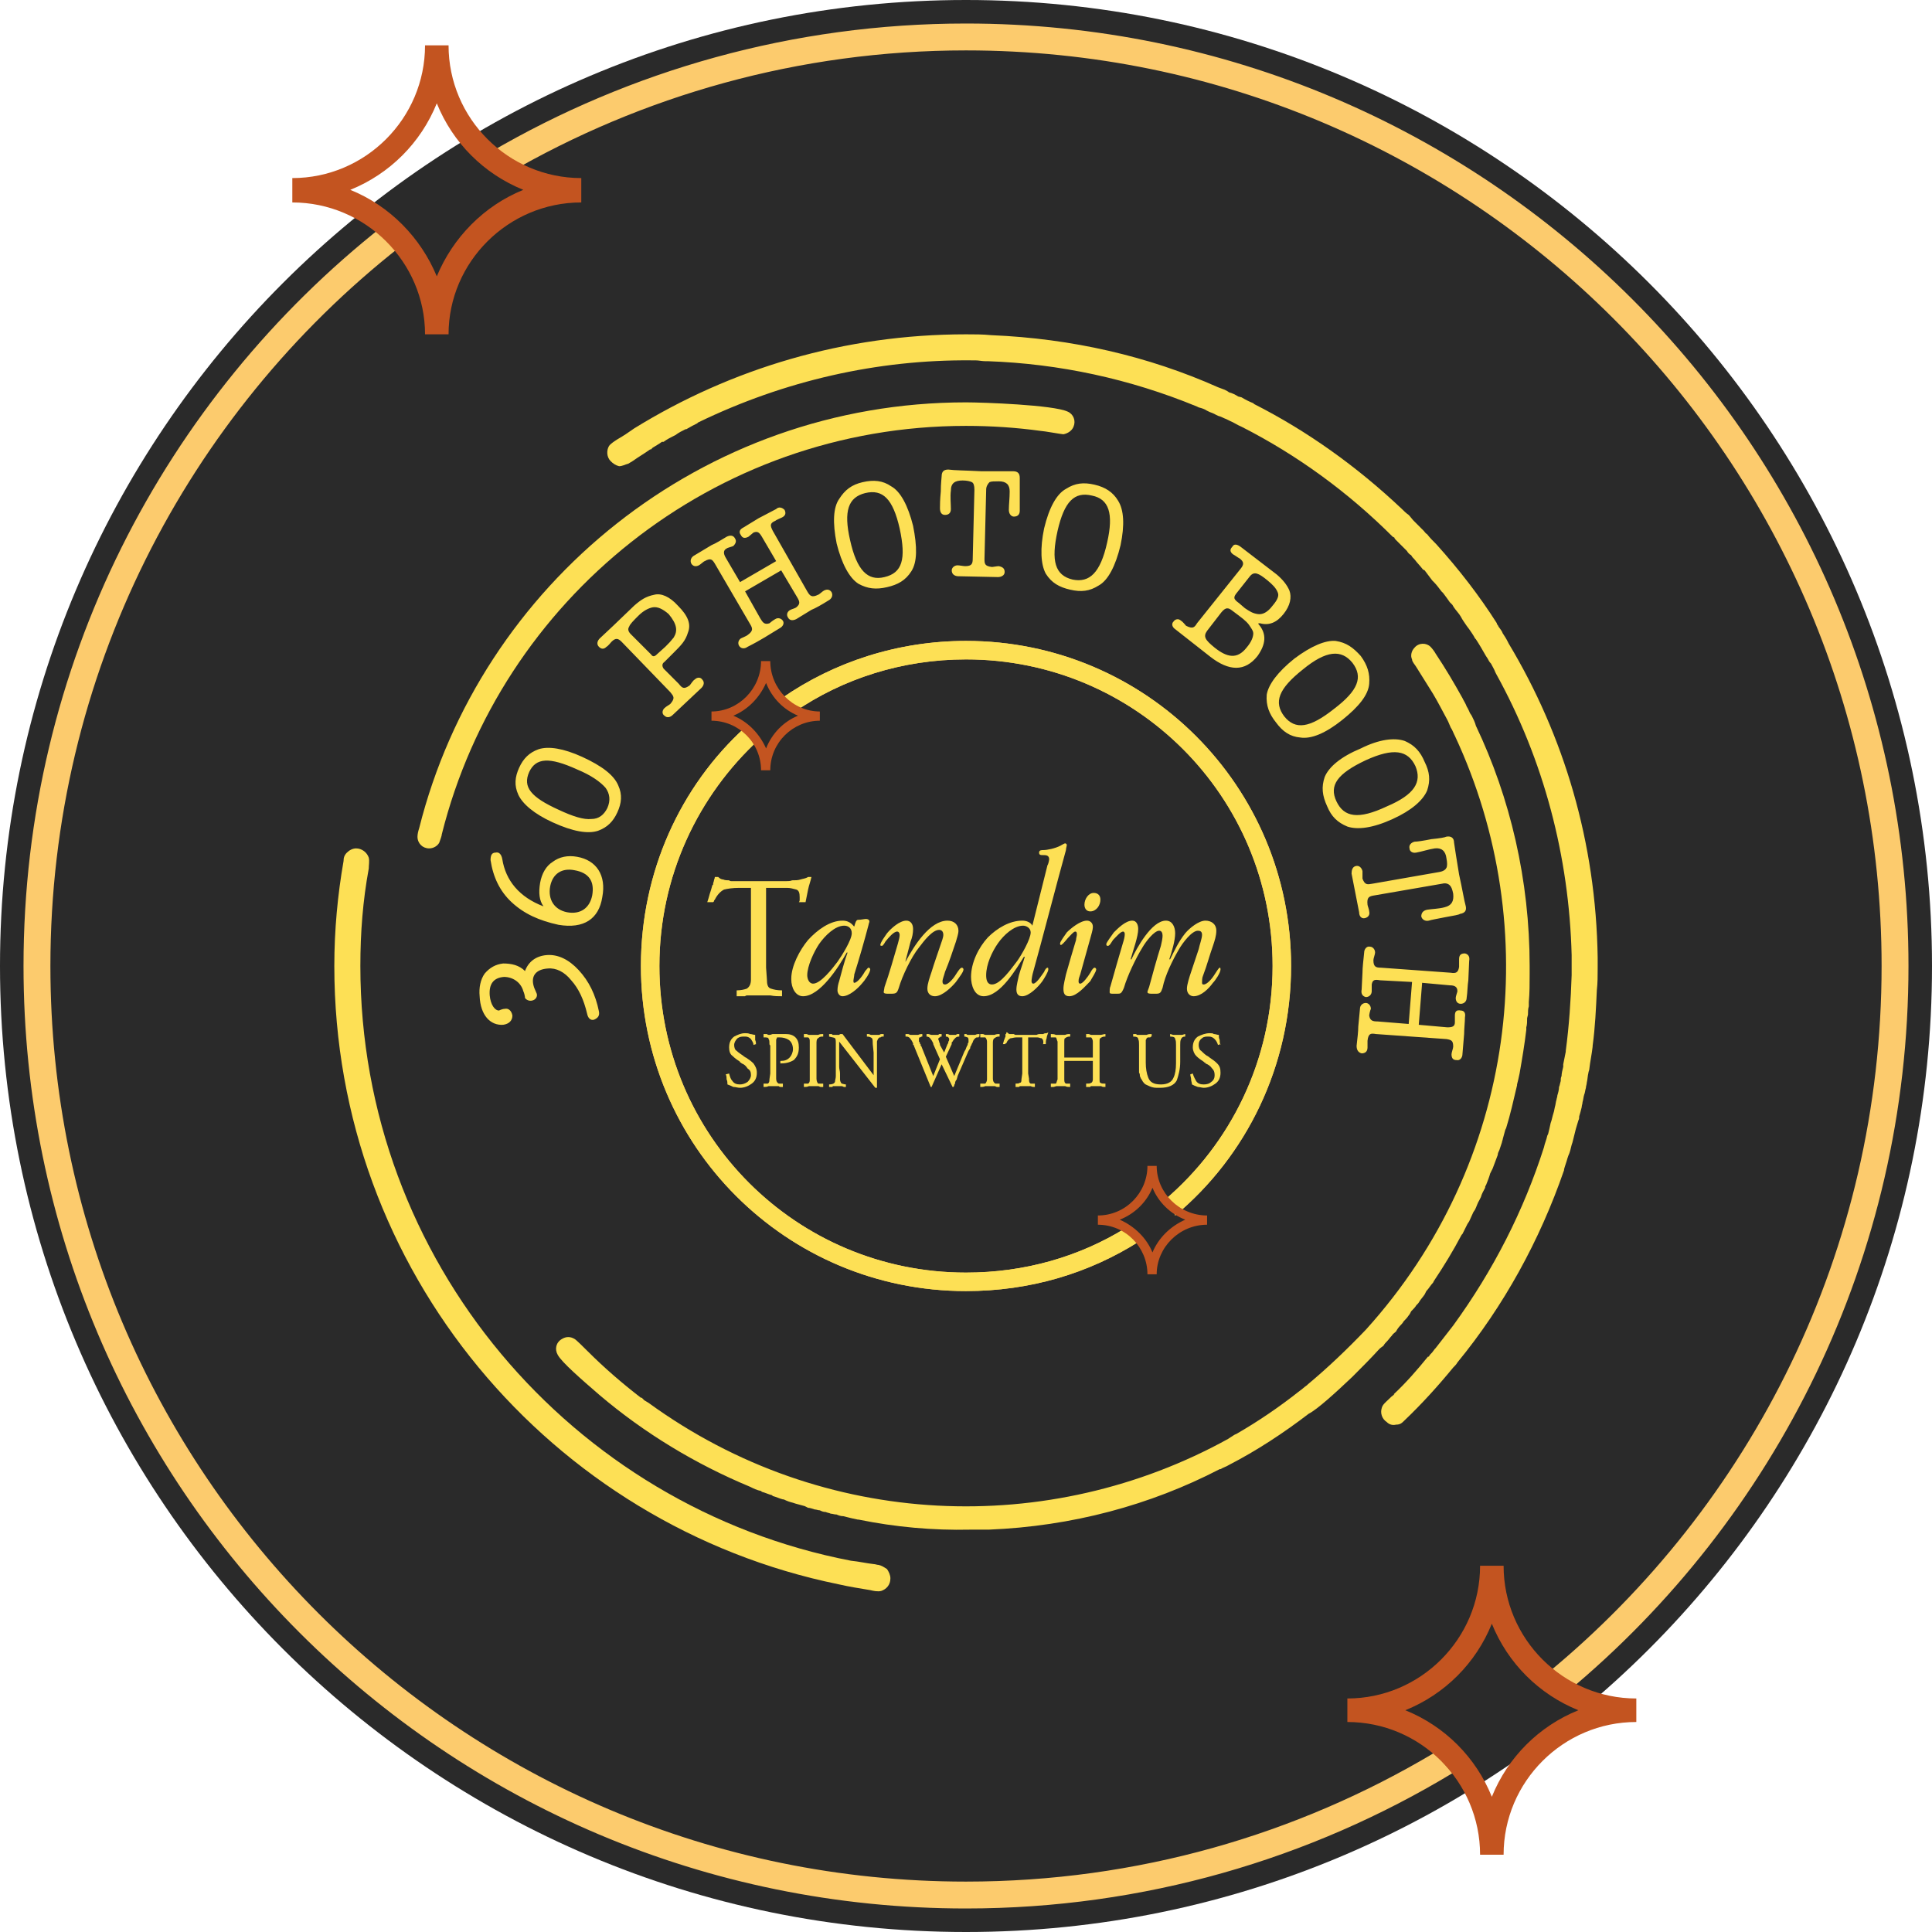
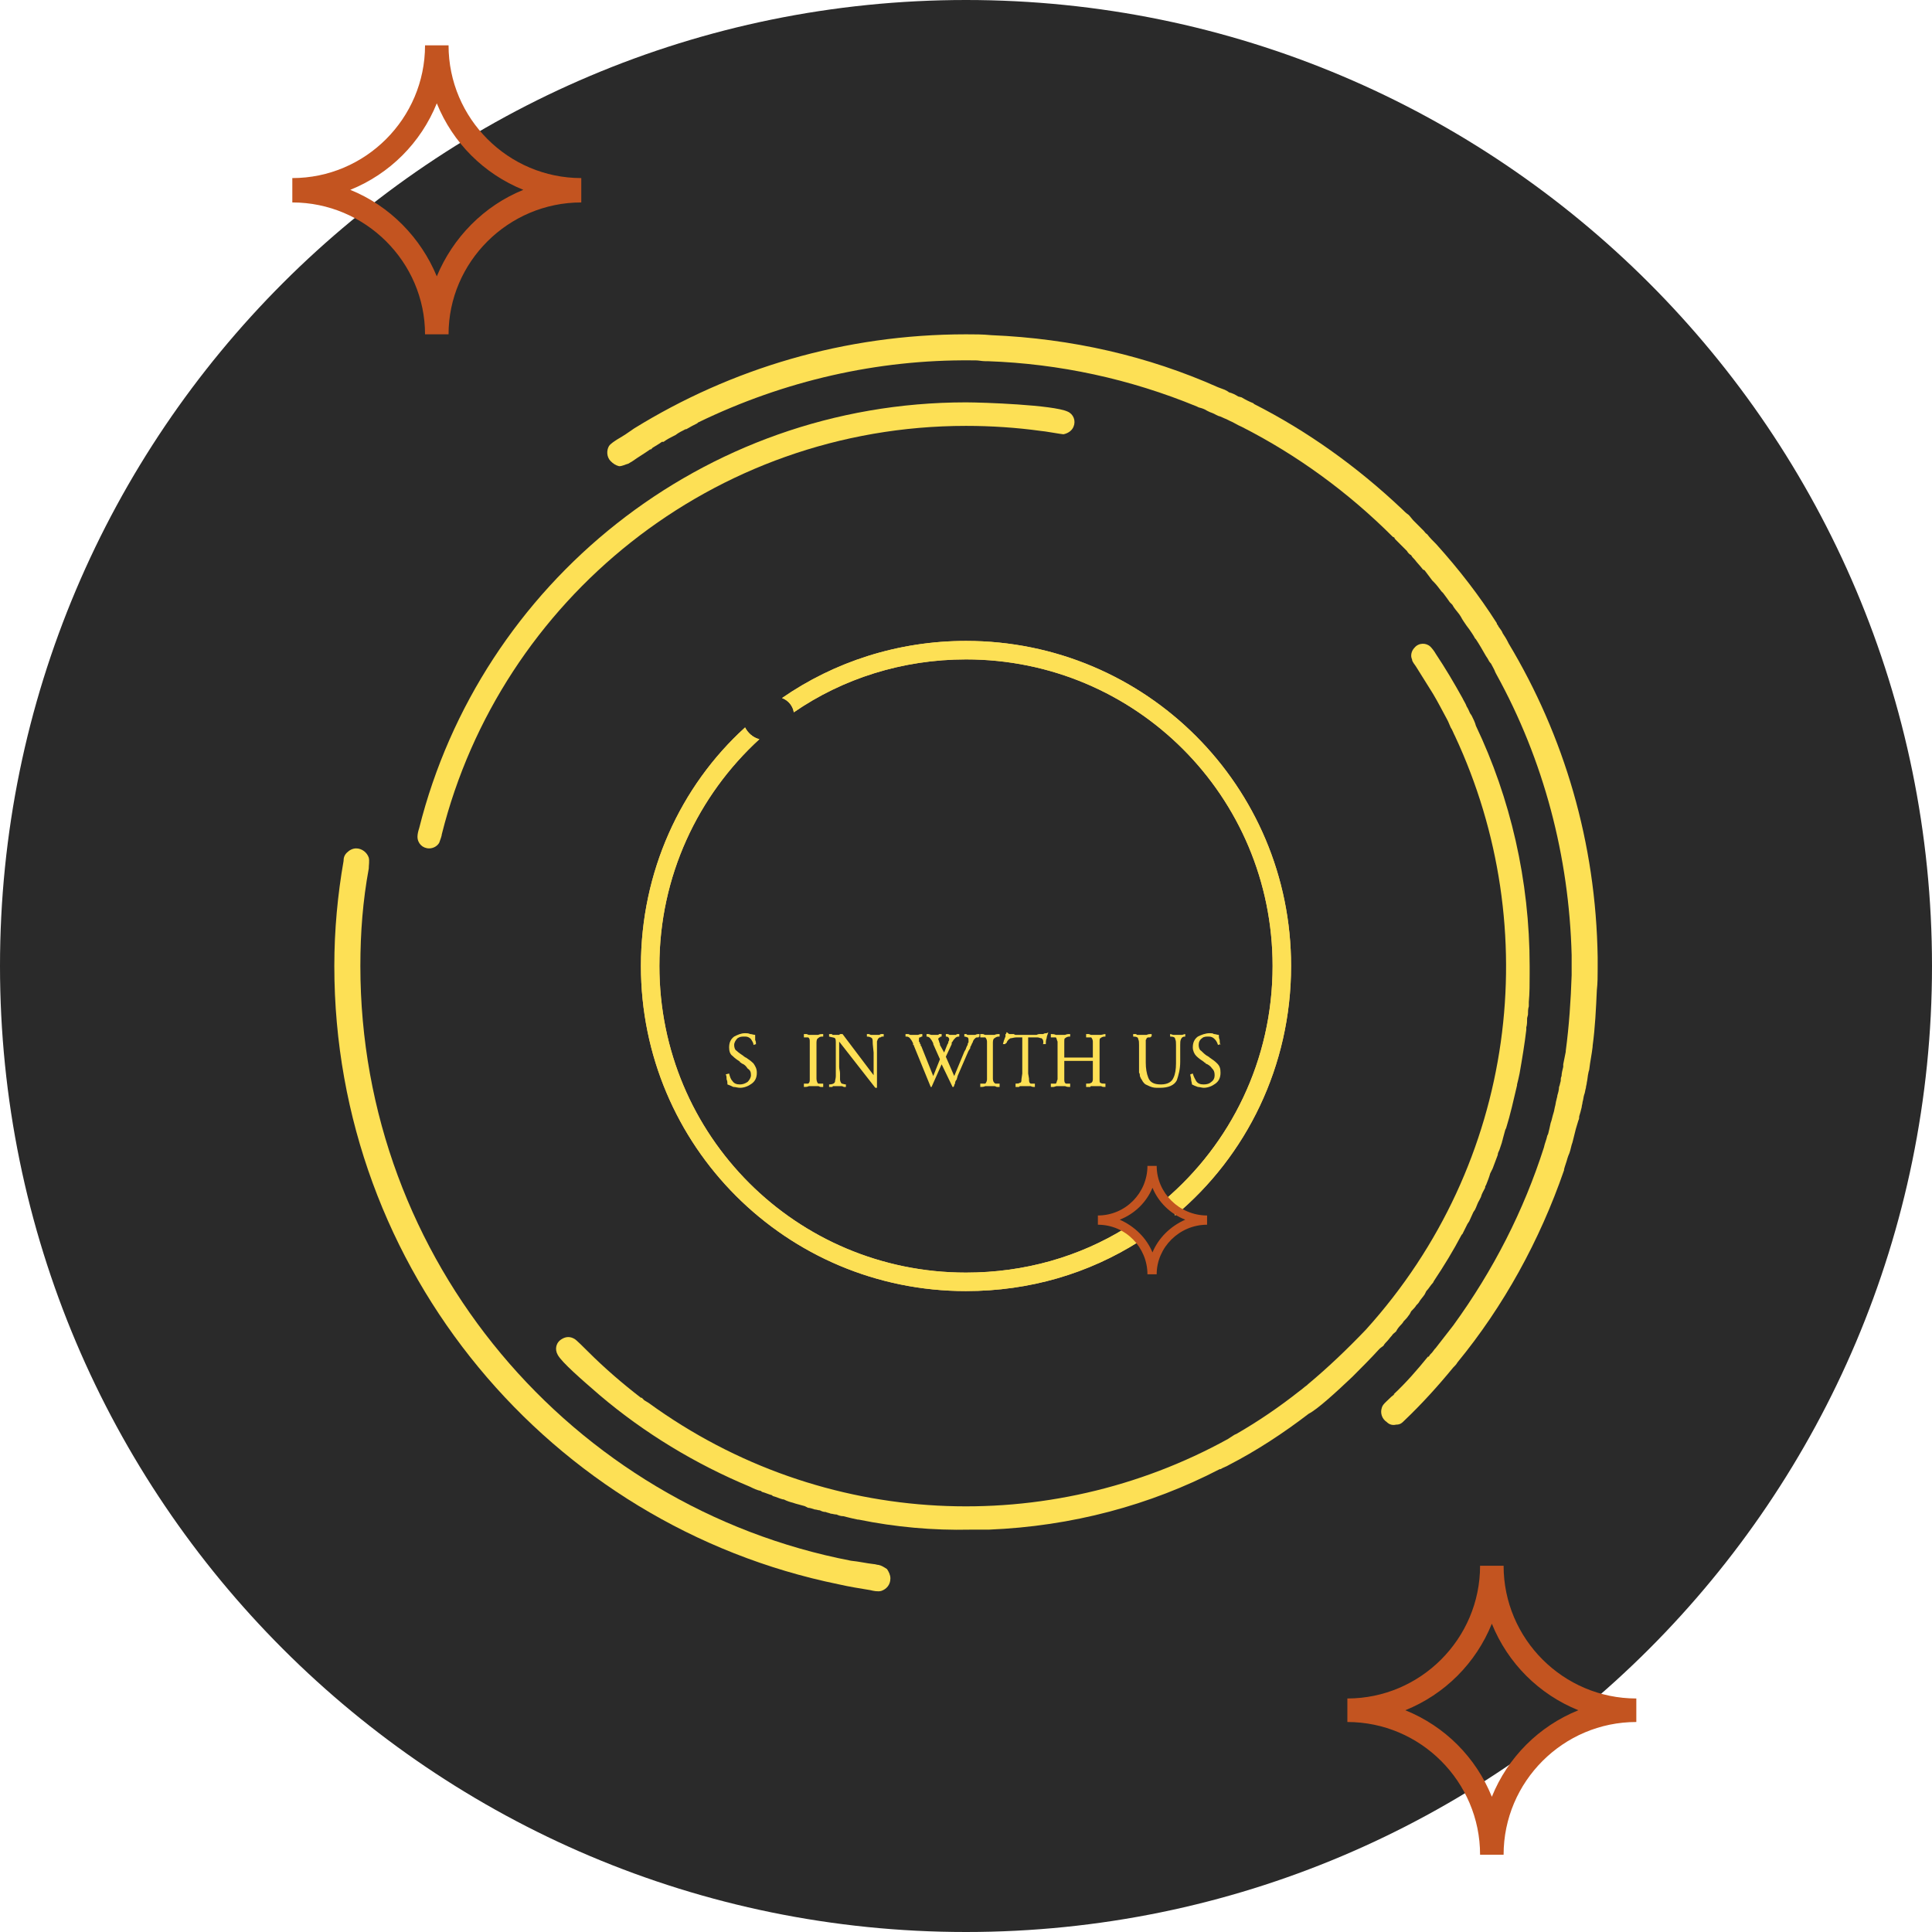
<svg xmlns="http://www.w3.org/2000/svg" xml:space="preserve" width="215px" height="215px" version="1.1" shape-rendering="geometricPrecision" text-rendering="geometricPrecision" image-rendering="optimizeQuality" fill-rule="evenodd" clip-rule="evenodd" viewBox="0 0 23000 23000">
  <defs>
    <linearGradient id="id0" gradientUnits="userSpaceOnUse" x1="280" y1="11500" x2="22720" y2="11500">
      <stop offset="0" stop-opacity="1" stop-color="#FCCB6D" />
      <stop offset="0.302" stop-opacity="1" stop-color="#FCCB6D" />
      <stop offset="1" stop-opacity="1" stop-color="#FCCB6D" />
    </linearGradient>
  </defs>
  <g id="Layer_x0020_1">
    <path fill="#1A1A1A" fill-opacity="0.929" d="M11500 0c6350,0 11500,5150 11500,11500 0,6350 -5150,11500 -11500,11500 -6350,0 -11500,-5150 -11500,-11500 0,-6350 5150,-11500 11500,-11500z" />
    <path fill="#FDE055" d="M10400 18620c20,0 40,10 60,10 40,10 70,30 100,50 20,30 40,70 40,110 0,80 -50,130 -110,150 -40,10 -90,0 -130,-10 -120,-20 -250,-40 -380,-70 -3420,-700 -6000,-3730 -6000,-7360 0,-430 40,-850 110,-1250 0,-40 10,-70 40,-100 30,-30 70,-50 110,-50 70,0 130,50 150,110 10,40 0,90 0,130 -70,380 -100,760 -100,1160 0,3510 2520,6440 5840,7080 100,10 180,30 270,40z" />
    <path fill="#FCCB6F" d="M11500 15370c-2140,0 -3870,-1730 -3870,-3870 0,-1120 470,-2140 1240,-2840 30,60 90,120 170,140 -730,670 -1190,1630 -1190,2700 0,2020 1630,3650 3650,3650 700,0 1350,-190 1900,-530 20,70 80,140 160,160 -600,380 -1300,590 -2060,590zm2360 -1080c790,-670 1290,-1670 1290,-2790 0,-2020 -1630,-3650 -3650,-3650 -760,0 -1470,230 -2050,630 -10,-70 -60,-140 -140,-170 620,-430 1380,-680 2190,-680 2140,0 3870,1730 3870,3870 0,1190 -530,2260 -1380,2970 -20,-80 -60,-150 -130,-180z" />
    <path fill="#FDE055" d="M10220 18090l-10 0c-50,-10 -90,-20 -130,-30l-40 -10c-30,0 -60,-10 -80,-20 -30,0 -50,-10 -70,-10 -20,-10 -40,-10 -60,-20 -30,0 -50,-10 -70,-20 -20,0 -40,-10 -60,-10 -30,-10 -60,-20 -80,-20l-40 -20c-40,-10 -70,-20 -110,-30l-30 -10c-40,-10 -70,-20 -110,-40l-10 0c-40,-10 -80,-30 -120,-40l-10 -10c-40,-10 -80,-30 -120,-40l-10 -10c-50,-10 -90,-30 -130,-50l0 0c-650,-270 -1260,-640 -1790,-1090 -220,-190 -450,-390 -500,-480 -40,-70 -20,-150 50,-190 50,-30 100,-30 150,0 20,10 110,100 160,150l0 0c200,200 410,380 630,550l0 0 10 0 30 30c20,10 30,20 50,30 2090,1520 4780,1600 6900,430l30 -20c20,-10 40,-30 70,-40 260,-150 510,-320 750,-510 30,-20 60,-50 90,-70l10 -10c240,-200 470,-420 690,-650l0 0c1800,-1990 2130,-4780 1060,-7070l-10 -20c-10,-20 -20,-50 -40,-80 -10,-20 -20,-50 -30,-70l-10 -20c-60,-110 -110,-210 -170,-310l0 0c-70,-110 -130,-210 -200,-320 -10,-20 -50,-60 -50,-90 -20,-40 -10,-100 30,-140 50,-60 140,-60 190,-10 20,20 50,60 60,80 120,180 220,350 320,530l10 20c10,20 30,50 40,80 20,30 30,60 40,80l20 30c20,40 40,80 50,120l0 0c410,860 640,1840 640,2860 0,10 0,30 0,40 0,20 0,40 0,60 0,110 0,220 -10,330 0,20 0,30 0,50 -10,30 -10,70 -10,100l-10 40c0,40 0,80 -10,110l0 30c-20,170 -50,350 -80,520l0 0c-10,50 -20,90 -30,130l0 10c-40,170 -80,350 -130,510l-10 20c-10,40 -20,70 -30,110 0,10 -10,30 -10,40 -10,30 -20,60 -30,90 -10,20 -20,40 -20,60 -10,30 -20,50 -30,80 -10,30 -20,50 -30,80 -10,20 -20,40 -30,60 -10,40 -30,90 -50,140 -10,10 -10,20 -10,30 -20,40 -40,70 -50,110l-20 40c-20,30 -30,70 -50,110l-20 30c-20,40 -30,70 -50,110l-20 30c-20,40 -40,80 -60,120l-10 10c-100,190 -210,370 -330,550l-10 20c-30,30 -50,70 -80,100l-20 40c-20,30 -40,50 -60,80 -10,20 -20,30 -40,50 -10,20 -40,50 -60,70 -10,20 -20,40 -30,50 -20,30 -40,50 -60,70 -10,20 -30,40 -40,50 -20,20 -40,50 -50,70 -20,20 -40,30 -50,50 -20,20 -40,50 -60,70 -10,10 -30,30 -40,50 -10,10 -30,20 -50,40 -100,110 -210,220 -320,330 -200,190 -420,390 -520,440 -300,230 -620,440 -950,610 -30,20 -70,30 -100,50l-10 0c-830,430 -1760,680 -2750,720l-10 0c-40,0 -70,0 -110,0 -20,0 -40,0 -50,0l-50 0c-440,10 -890,-30 -1330,-120zm2440 -12920c50,-10 100,-40 120,-90 30,-70 0,-150 -70,-180 -170,-80 -1010,-110 -1210,-110 -3140,0 -5780,2160 -6510,5070 -10,30 -20,70 -20,100 0,80 60,140 140,140 50,0 100,-30 120,-70 10,-30 30,-80 30,-100 700,-2790 3230,-4860 6240,-4860 300,0 600,20 890,60 30,0 250,40 270,40z" />
-     <path fill="url(#id0)" d="M11500 22720c-6200,0 -11220,-5020 -11220,-11220 0,-3580 1680,-6760 4280,-8810 30,100 100,190 200,250 -2530,1990 -4160,5090 -4160,8560 0,6020 4880,10900 10900,10900 2040,0 3940,-560 5570,-1530 70,70 150,150 220,240 -1690,1020 -3670,1610 -5790,1610zm-5660 -20910c1660,-970 3600,-1530 5660,-1530 6200,0 11220,5020 11220,11220 0,3470 -1580,6580 -4060,8640l-20 -20c0,0 -90,-80 -220,-200 2430,-2000 3980,-5030 3980,-8420 0,-6020 -4880,-10900 -10900,-10900 -1990,0 -3860,540 -5460,1470 -40,-100 -100,-200 -200,-260z" />
    <path fill="#FDE055" d="M16590 16600c150,-140 280,-290 410,-450l10 0c10,-20 20,-30 40,-50l30 -40 10 -10c70,-90 140,-180 210,-270 480,-660 840,-1370 1080,-2120l0 0c10,-50 30,-90 40,-140l10 -20c10,-40 20,-80 30,-130l10 -30c10,-40 20,-80 30,-110l10 -50c10,-30 10,-60 20,-90 0,-10 10,-30 10,-50 10,-30 20,-70 20,-100 10,-20 10,-40 20,-70 0,-20 0,-40 10,-60 0,-30 10,-70 20,-110l0 -30c10,-50 20,-100 30,-150l0 -10c40,-300 60,-600 70,-900l0 -20c0,-30 0,-60 0,-90 0,-30 0,-60 0,-90l0 -40c-30,-1170 -330,-2320 -900,-3350l-10 -20c-10,-30 -30,-60 -50,-100 -20,-20 -30,-40 -40,-60l-20 -30c-40,-70 -80,-140 -120,-200l0 0 0 0 -10 -10 0 0 0 0 0 0 0 0 0 0c-20,-40 -50,-80 -70,-110l-30 -40c-20,-30 -50,-70 -70,-110l-20 -30c-30,-40 -60,-70 -80,-110l-30 -30c-20,-30 -50,-70 -80,-110l-20 -20c-30,-40 -60,-80 -90,-110l-20 -20c-30,-40 -60,-80 -90,-120l-20 -10c-30,-40 -70,-80 -100,-120 -20,-20 -30,-30 -40,-50 -20,-10 -40,-30 -50,-50l0 0 0 0c-50,-50 -90,-90 -130,-130 -10,-10 -20,-20 -20,-30l-20 -10c-520,-520 -1130,-970 -1800,-1310l0 0c-50,-20 -90,-50 -140,-70l-40 -20c-30,-10 -60,-30 -100,-40 -20,-10 -40,-20 -60,-30 -30,-10 -50,-20 -70,-30 -30,-20 -60,-30 -100,-40l-20 -10c-800,-330 -1640,-510 -2490,-540l-30 0c-40,0 -80,-10 -120,-10 -10,0 -30,0 -50,0 -1110,-10 -2220,240 -3250,740l-10 10c-40,20 -80,40 -130,70l-10 0c-40,20 -80,40 -120,70l-20 10c-40,20 -80,40 -120,70l-20 0c-40,30 -80,50 -110,70l-20 20 -10 0 0 0 0 0c-70,50 -140,90 -210,140 -20,10 -30,20 -50,30 -40,10 -70,30 -110,30 -40,-10 -70,-30 -100,-60 -50,-50 -50,-130 -20,-180 20,-30 70,-60 100,-80 70,-40 130,-80 200,-130l0 0c1150,-710 2500,-1120 3950,-1120 100,0 200,0 300,10l0 0c960,40 1870,250 2700,620 30,10 50,20 80,30 20,10 40,20 50,30 40,10 80,30 110,50l40 10c50,30 90,50 140,70l10 10c630,320 1220,740 1760,1250l0 0c20,20 50,50 80,70 20,20 40,50 60,70 30,30 60,60 90,90l0 0 0 0 0 0 0 0 0 0 0 0 0 0 0 0 0 0c10,10 20,20 30,30 10,10 20,30 40,40l0 0 0 0 0 0c30,40 70,80 110,120 270,300 510,610 720,940l0 10 0 0 0 0 10 10 10 20c20,30 40,50 50,80 20,30 40,60 60,100l10 20c660,1100 1040,2370 1060,3740l0 40c0,20 0,40 0,60l0 30c0,90 0,170 -10,260l0 0c-10,220 -20,440 -50,660l0 10c-10,90 -30,180 -40,270 0,10 -10,30 -10,40 -10,40 -10,80 -20,120 0,20 -10,40 -10,60 -10,30 -10,60 -20,80 -10,30 -10,60 -20,90 0,20 -10,40 -10,60 -10,40 -20,80 -30,110 0,20 0,30 -10,50 -10,30 -20,70 -30,100l-10 40c-10,40 -20,80 -30,120l-10 30c-10,40 -20,90 -40,130l-10 30c-10,40 -30,90 -40,130l0 10c-290,840 -720,1620 -1270,2290 -10,20 -30,40 -40,50l-10 10c-180,220 -380,440 -580,630 -30,30 -50,50 -100,50 -40,10 -80,0 -110,-30 -60,-40 -80,-110 -60,-170 10,-40 50,-70 80,-100 20,-20 40,-40 70,-60l-10 0z" />
-     <path fill="#C35420" d="M17900 22080l-280 0c0,-870 -710,-1580 -1580,-1580l0 -280c870,0 1580,-710 1580,-1580l280 0c0,870 710,1580 1580,1580l0 280c-870,0 -1580,710 -1580,1580zm-140 -690c190,-470 560,-840 1030,-1030 -470,-190 -840,-560 -1030,-1030 -190,470 -560,840 -1030,1030 470,190 840,560 1030,1030z" />
+     <path fill="#C35420" d="M17900 22080l-280 0c0,-870 -710,-1580 -1580,-1580l0 -280c870,0 1580,-710 1580,-1580l280 0c0,870 710,1580 1580,1580l0 280c-870,0 -1580,710 -1580,1580zm-140 -690c190,-470 560,-840 1030,-1030 -470,-190 -840,-560 -1030,-1030 -190,470 -560,840 -1030,1030 470,190 840,560 1030,1030" />
    <path fill="#C35420" d="M5340 3980l-280 0c0,-860 -710,-1570 -1580,-1570l0 -290c870,0 1580,-710 1580,-1580l280 0c0,870 710,1580 1580,1580l0 290c-870,0 -1580,710 -1580,1570zm-140 -690c190,-460 560,-840 1030,-1030 -470,-190 -840,-560 -1030,-1030 -190,470 -560,840 -1030,1030 470,190 840,570 1030,1030z" />
    <path fill="#FDE055" d="M11500 15370c-2140,0 -3870,-1730 -3870,-3870 0,-1120 470,-2140 1240,-2840 30,60 90,120 170,140 -730,670 -1190,1630 -1190,2700 0,2020 1630,3650 3650,3650 700,0 1350,-190 1900,-530 20,70 80,140 160,160 -600,380 -1300,590 -2060,590zm2360 -1080c790,-670 1290,-1670 1290,-2790 0,-2020 -1630,-3650 -3650,-3650 -760,0 -1470,230 -2050,630 -10,-70 -60,-140 -140,-170 620,-430 1380,-680 2190,-680 2140,0 3870,1730 3870,3870 0,1190 -530,2260 -1380,2970 -20,-80 -60,-150 -130,-180z" />
-     <path fill="#C35420" d="M9170 9170l-110 0c0,-330 -270,-590 -590,-590l0 -110c320,0 590,-270 590,-600l110 0c0,330 270,600 590,600l0 110c-320,0 -590,260 -590,590zm-50 -260c70,-180 210,-320 380,-390 -170,-70 -310,-210 -380,-390 -80,180 -220,320 -390,390 170,70 310,210 390,390z" />
    <path fill="#C35420" d="M13770 15170l-110 0c0,-320 -260,-590 -590,-590l0 -110c330,0 590,-270 590,-590l110 0c0,320 270,590 600,590l0 110c-330,0 -600,270 -600,590zm-50 -260c70,-170 210,-310 390,-390 -180,-70 -320,-210 -390,-380 -70,170 -210,310 -390,380 180,80 320,220 390,390z" />
-     <path fill="#FDE055" fill-rule="nonzero" d="M16280 12470c0,-20 0,-70 0,-80 10,-90 40,-90 100,-80l840 60c60,10 80,20 80,90 0,20 -20,70 -20,90 0,50 20,70 60,70 40,10 70,-30 70,-70l20 -240c0,-60 10,-150 10,-200 10,-50 -10,-80 -50,-80 -50,-10 -70,10 -70,60 0,20 0,60 0,80 0,50 -30,60 -90,60l-340 -30 40 -500 330 30c60,0 90,20 90,70 0,10 -20,60 -20,80 0,40 20,70 60,70 40,0 70,-30 70,-70 10,-60 10,-150 20,-210l10 -230c10,-50 -10,-80 -50,-90 -50,0 -70,20 -70,70 0,20 0,70 0,90 -10,70 -40,80 -100,70l-830 -60c-60,0 -90,-10 -90,-90 0,-20 20,-70 20,-90 0,-40 -30,-70 -60,-70 -40,-10 -70,30 -70,70 -10,100 -20,180 -20,240l-10 200c-10,50 10,80 50,90 40,0 70,-30 70,-70 0,-20 0,-60 0,-80 10,-60 40,-60 100,-50l380 20 -40 500 -370 -30c-60,0 -90,-10 -100,-70 0,-10 10,-60 20,-80 0,-40 -30,-70 -60,-70 -40,0 -70,30 -70,70l-20 210c0,60 -10,140 -20,230 0,50 20,80 60,90 40,0 70,-20 70,-70zm-8380 -4510c-20,-30 -20,-60 10,-80l110 -110c90,-90 140,-140 170,-240 40,-100 0,-200 -120,-320 -100,-110 -200,-150 -280,-130 -100,20 -160,60 -240,130l-250 240 -160 150c-30,30 -40,70 -10,100 30,30 60,30 90,0 20,-10 50,-50 60,-60 50,-50 80,-40 120,0l580 600c40,50 60,70 0,140 -10,10 -50,30 -70,50 -30,30 -30,70 0,90 30,30 70,20 100,-10l340 -320c30,-30 40,-70 10,-100 -20,-30 -60,-30 -90,0 -20,10 -50,60 -60,70 -70,50 -90,30 -130,-20l-180 -180zm-80 -170c-30,30 -50,30 -70,0l-240 -240c-30,-30 -40,-60 -20,-90 10,-30 50,-70 110,-130 60,-60 120,-90 170,-100 60,-10 120,20 190,80 100,120 110,200 60,280 -40,50 -50,60 -100,110l-100 90zm1990 -760c-20,10 -60,50 -70,50 -80,40 -100,10 -130,-40l-410 -720c-30,-60 -40,-90 30,-120 10,-10 60,-30 80,-40 40,-20 50,-50 30,-90 -30,-30 -70,-40 -100,-10l-210 110c-50,30 -130,80 -180,110 -40,20 -60,50 -30,90 20,40 50,40 90,20 10,-10 50,-40 60,-50 50,-20 70,0 100,50l170 290 -430 250 -170 -290c-30,-50 -30,-90 10,-110 10,-10 60,-20 80,-30 30,-30 40,-60 20,-90 -20,-40 -60,-40 -100,-20 -50,30 -130,80 -180,100l-200 120c-40,20 -60,60 -40,100 20,30 50,40 90,20 20,-10 60,-50 70,-50 70,-40 90,-20 120,30l420 720c30,50 40,80 -30,130 -10,10 -60,30 -80,40 -30,20 -40,60 -20,90 20,30 60,40 100,10 80,-40 150,-80 200,-110l180 -110c40,-20 60,-60 40,-90 -20,-30 -60,-40 -90,-20 -20,10 -60,40 -70,50 -60,20 -80,-10 -110,-60l-180 -320 430 -250 190 320c30,50 40,80 -10,120 -10,10 -50,20 -70,30 -40,20 -50,60 -30,90 20,40 60,40 100,20l180 -110c50,-20 120,-60 200,-110 40,-20 60,-60 40,-100 -20,-30 -50,-40 -90,-20zm150 -560c60,240 150,410 260,480 110,60 210,70 340,40 130,-30 220,-80 290,-190 70,-110 70,-290 20,-540 -60,-240 -150,-410 -260,-470 -100,-70 -210,-80 -340,-50 -130,30 -210,90 -280,200 -70,100 -80,280 -30,530zm750 -180c80,370 30,530 -180,580 -200,50 -330,-80 -410,-440 -80,-350 -20,-510 180,-560 210,-50 330,70 410,420zm1030 -460c0,-40 20,-70 40,-90 20,-10 60,-10 110,-10 90,0 130,40 130,120 0,80 -10,160 -10,220 0,50 30,80 60,80 50,0 70,-30 70,-70 0,-30 0,-100 0,-200 0,-110 0,-170 0,-190 0,-50 -20,-80 -80,-80 -70,0 -200,0 -380,0 -190,-10 -320,-10 -390,-20 -50,0 -80,20 -80,80 0,20 -10,80 -10,180 -10,100 -10,170 -10,200 0,50 20,80 60,80 40,0 70,-20 70,-70 0,-60 -10,-150 0,-220 0,-90 50,-120 140,-120 50,0 90,10 110,20 20,10 30,40 30,90l-20 820c0,60 -10,90 -90,90 -20,0 -70,-10 -90,-10 -40,0 -70,30 -70,60 0,50 40,70 80,70l470 10c40,0 80,-20 80,-60 0,-40 -20,-60 -70,-70 -20,0 -70,10 -80,10 -90,-10 -90,-40 -90,-100l20 -820zm4460 3080c-240,100 -380,220 -430,340 -40,120 -30,220 30,350 50,120 120,190 240,240 120,40 300,20 540,-90 220,-100 360,-220 410,-340 40,-120 30,-220 -30,-340 -50,-120 -120,-200 -240,-250 -120,-40 -300,-20 -520,90zm310 690c-340,160 -510,130 -600,-60 -90,-190 10,-330 350,-490 330,-150 500,-120 590,70 80,190 -10,340 -340,480zm660 920c40,-10 70,0 90,20 20,20 30,50 40,100 10,90 -20,140 -100,160 -70,20 -150,20 -210,30 -50,10 -70,40 -70,80 10,40 50,60 90,50 30,-10 90,-20 190,-40 110,-20 170,-30 180,-40 60,-10 80,-40 70,-90 -20,-70 -40,-200 -80,-380 -30,-180 -50,-310 -60,-380 0,-50 -30,-80 -90,-70 -20,10 -80,20 -180,30 -100,20 -170,30 -200,30 -40,10 -70,40 -60,80 0,30 30,60 80,50 60,-10 150,-40 220,-50 80,-10 130,30 140,120 10,50 10,90 0,110 -10,20 -30,40 -80,50l-800 140c-60,10 -90,20 -120,-60 0,-20 0,-70 0,-90 -10,-40 -40,-70 -80,-60 -40,10 -50,50 -50,90l90 460c0,50 30,80 70,70 40,-10 60,-40 50,-80 0,-20 -20,-70 -20,-80 -10,-90 20,-100 80,-110l810 -140zm-10590 -730c240,110 420,140 540,100 110,-40 180,-110 230,-220 50,-110 60,-210 10,-320 -50,-120 -190,-230 -430,-340 -220,-100 -400,-130 -520,-90 -110,40 -180,110 -230,220 -50,110 -60,210 -10,320 50,110 190,230 410,330zm290 -630c170,70 280,150 340,220 50,70 60,150 20,240 -40,80 -100,130 -190,130 -90,10 -220,-30 -390,-110 -330,-150 -430,-270 -350,-450 80,-170 240,-180 570,-30zm5560 -2870c-50,240 -40,430 20,540 70,110 160,160 290,190 130,30 230,20 340,-50 110,-60 200,-230 260,-480 50,-240 40,-420 -30,-530 -60,-100 -150,-160 -280,-190 -130,-30 -230,-20 -340,50 -110,60 -200,220 -260,470zm750 170c-80,360 -210,480 -410,440 -210,-50 -260,-220 -180,-580 80,-350 200,-470 410,-420 200,40 260,210 180,560zm2230 1380c-200,160 -310,310 -330,430 -10,130 30,230 110,330 80,110 170,170 290,180 130,20 300,-50 500,-210 200,-160 310,-300 320,-430 10,-120 -20,-220 -100,-330 -90,-100 -170,-160 -300,-180 -120,-10 -290,60 -490,210zm470 600c-290,230 -460,250 -590,90 -130,-170 -70,-330 220,-560 280,-230 460,-240 590,-80 130,170 70,330 -220,550zm-9630 3120c-70,-70 -160,-90 -260,-90 -90,10 -160,50 -220,120 -50,70 -70,170 -60,270 10,230 130,350 280,340 70,-10 110,-50 110,-110 -10,-60 -50,-90 -90,-80 -30,0 -70,20 -70,20 -50,0 -100,-70 -110,-180 -10,-130 40,-210 170,-220 100,0 200,60 230,170 10,20 20,60 20,80 20,30 60,40 90,30 40,-10 60,-50 50,-80l-30 -70c-50,-140 20,-220 160,-230 100,-10 200,40 280,140 90,100 150,230 190,400 10,50 40,80 80,70 50,-20 70,-50 60,-100 -40,-200 -120,-360 -240,-490 -120,-130 -250,-190 -380,-180 -130,10 -220,80 -260,190zm180 -1050c-20,120 -10,210 40,280 -290,-110 -450,-310 -490,-560 -10,-60 -40,-90 -80,-80 -50,0 -60,40 -60,90 30,200 110,370 250,500 150,140 330,220 560,270 300,50 480,-70 520,-330 50,-260 -70,-440 -300,-480 -110,-20 -210,0 -290,60 -80,50 -130,140 -150,250zm620 150c-30,150 -140,230 -300,200 -150,-30 -230,-150 -200,-310 30,-150 140,-220 290,-190 170,30 240,130 210,300zm7360 -2840c220,170 410,180 560,-10 100,-140 110,-260 20,-370 -20,-20 -10,-20 10,-20 110,30 200,-10 280,-110 80,-100 100,-200 70,-280 -30,-70 -80,-130 -150,-190l-430 -330c-40,-30 -80,-40 -100,0 -30,30 -30,60 10,90 20,10 60,40 80,50 50,40 50,70 10,120l-520 650c-30,50 -50,70 -130,30 -10,-10 -40,-50 -60,-60 -30,-30 -70,-20 -90,10 -30,30 -10,70 20,90l420 330zm340 -640c-70,-50 -70,-70 -20,-130l150 -190c50,-60 100,-40 210,50 60,50 100,90 120,140 20,40 0,90 -60,160 -60,80 -120,110 -180,100 -60,-10 -90,-30 -150,-70l-70 -60zm-290 530c-110,-90 -140,-130 -90,-200l170 -220c50,-60 80,-60 130,-20l80 60c80,60 110,90 140,140 20,30 30,50 30,70 0,40 -20,100 -80,170 -110,140 -230,120 -380,0z" />
-     <path fill="#FDE055" fill-rule="nonzero" d="M9420 11660c0,100 50,200 140,200 200,0 420,-340 520,-520l10 0c-40,110 -70,230 -100,340 -10,30 -20,70 -20,110 0,30 20,70 60,70 80,0 180,-90 230,-150 30,-30 100,-130 100,-170 0,-10 -10,-20 -20,-20 -10,0 -20,20 -40,40 -20,40 -90,140 -130,140 -10,0 -10,-10 -10,-30 0,-10 10,-50 10,-70 60,-190 120,-400 170,-590 0,-10 10,-30 10,-40 0,-20 -20,-30 -40,-30 -20,0 -60,10 -90,10 -10,0 -20,0 -30,20 -10,20 -20,60 -20,60 -10,0 -40,-70 -140,-70 -150,0 -300,110 -410,230 -100,120 -200,310 -200,460l0 10zm-910 -1220l40 0c20,20 40,30 60,30 20,10 50,10 70,10 10,10 20,10 40,10 10,0 20,0 40,0 30,0 60,0 90,0 30,0 60,0 80,0 30,0 60,0 90,0 30,0 60,0 90,0 30,0 60,0 80,0 30,0 60,0 80,0 30,0 60,0 80,0 30,0 60,0 80,-10 40,0 70,0 100,-10 30,-10 60,-10 90,-30l40 0c-10,50 -30,100 -40,150 -10,50 -20,100 -30,150l-80 0c10,-10 10,-20 10,-30 0,-10 0,-20 0,-30 0,-50 -10,-80 -40,-90 -40,-10 -70,-20 -110,-20l-250 0 0 950 10 140c0,60 10,100 50,110 30,10 70,20 130,20l0 70c-50,0 -90,0 -140,-10 -40,0 -90,0 -140,0 -20,0 -40,0 -60,0 -20,0 -50,0 -70,0 -10,0 -20,0 -30,10 -10,0 -30,0 -40,0 -10,0 -20,0 -30,0 -10,0 -20,0 -30,0l0 -70c50,0 90,-10 120,-20 30,-20 50,-50 50,-110l0 -140 0 -950 -140 0c-80,0 -140,10 -180,20 -40,20 -80,60 -110,120 -10,10 -10,10 -10,20 0,0 -10,10 -10,10l-70 0c10,-30 20,-60 30,-100 10,-30 20,-60 30,-100 0,0 0,0 10,-10 0,0 0,-10 0,-10 0,-10 10,-30 10,-40 0,-10 10,-20 10,-40l0 0zm1630 670c0,80 -120,270 -170,340 -60,80 -200,260 -290,260 -50,0 -70,-60 -70,-100 0,-110 80,-280 140,-370 70,-100 190,-220 300,-220 50,0 90,30 90,90l0 0zm1270 -30c0,-70 -50,-120 -130,-120 -210,0 -400,300 -500,490l0 -10c20,-80 40,-150 60,-230 20,-50 30,-100 30,-150 0,-60 -30,-100 -80,-100 -80,0 -180,90 -230,150 -20,30 -80,110 -80,140 0,10 10,10 20,10 10,0 30,-30 40,-50 40,-50 100,-120 140,-120 20,0 30,20 30,40 0,30 -10,60 -20,100 -50,170 -100,350 -160,520 0,10 -10,50 -10,60 0,20 30,20 60,20l30 0c60,0 70,-10 90,-70 40,-140 150,-370 240,-480 60,-80 160,-210 240,-210 30,0 50,20 50,60 0,30 -20,80 -30,110 -40,120 -80,230 -110,330 -20,60 -50,140 -50,200 0,60 40,90 90,90 90,0 200,-110 250,-170 50,-70 90,-120 90,-150 0,-10 -10,-20 -20,-20 -20,0 -50,50 -70,80 -30,50 -90,120 -130,120 -20,0 -30,-10 -30,-40 0,-20 20,-70 30,-110 50,-120 90,-240 130,-360 10,-40 30,-90 30,-130l0 0zm150 550c0,100 40,230 150,230 200,0 390,-330 480,-470l10 0c-20,70 -50,150 -70,220 -10,50 -30,120 -30,170 0,50 20,80 70,80 80,0 190,-110 240,-180 20,-30 70,-110 70,-140 0,-10 0,-20 -10,-20 -10,0 -30,20 -40,50 -30,40 -90,140 -130,140 -10,0 -20,-10 -20,-30 0,-20 10,-80 20,-110 90,-320 300,-1130 390,-1450 0,-20 10,-50 10,-60 0,-10 -10,-20 -20,-20 -10,0 -40,20 -60,30 -60,30 -150,50 -200,50 -20,0 -50,0 -50,30 0,30 20,30 50,30 30,0 70,0 70,50 0,10 -10,60 -20,70 -20,80 -160,640 -180,720 -20,-40 -70,-60 -120,-60 -150,0 -300,90 -410,200 -110,120 -200,300 -200,470l0 0zm710 -530c0,80 -110,270 -160,340 -70,90 -200,280 -300,280 -60,0 -70,-60 -70,-110 0,-130 70,-280 140,-380 70,-100 190,-210 300,-210 40,0 90,30 90,80l0 0zm830 -390c0,-50 -30,-80 -80,-80 -60,0 -110,70 -110,140 0,40 20,80 70,80 70,0 120,-70 120,-140l0 0zm-90 320c0,-40 -30,-70 -70,-70 -80,0 -190,90 -240,140 -20,30 -80,110 -80,130 0,10 0,20 10,20 10,0 40,-30 80,-80 30,-30 70,-80 90,-80 20,0 20,20 20,40 0,10 -10,40 -10,60 -40,130 -80,270 -120,410 -10,50 -30,120 -30,170 0,50 10,90 70,90 90,0 190,-120 250,-180 20,-40 70,-110 70,-140 0,-10 -10,-20 -20,-20 -10,0 -30,20 -50,60 -30,50 -90,130 -120,130 -20,0 -20,-20 -20,-30 0,-30 10,-50 20,-80 40,-140 80,-290 120,-430 10,-40 30,-100 30,-130l0 -10zm540 30c0,-50 -20,-100 -70,-100 -80,0 -170,90 -220,140 -20,30 -90,120 -90,140 0,20 10,20 20,20 20,0 40,-40 60,-70 40,-40 90,-100 120,-100 10,0 20,10 20,30 0,30 -10,70 -20,100 -50,170 -100,340 -150,520 -10,20 -10,50 -10,70 0,20 10,20 50,20l40 0c40,0 50,0 80,-70 40,-140 140,-350 220,-480 40,-70 140,-200 200,-200 30,0 40,30 40,60 0,30 -10,80 -20,120 -50,160 -100,340 -140,490 -10,30 -20,50 -20,60 0,20 30,20 60,20l40 0c50,0 60,-10 80,-70 30,-150 120,-330 190,-450 50,-90 160,-230 230,-230 30,0 50,10 50,50 0,40 -30,120 -40,170 -30,90 -60,180 -90,270 -20,60 -50,150 -50,200 0,60 40,90 80,90 90,0 180,-90 230,-160 30,-30 90,-120 90,-160 0,-10 0,-20 -10,-20 -10,0 -40,50 -60,80 -30,50 -90,120 -130,120 -10,0 -20,0 -20,-20 0,-20 0,-60 10,-80 50,-130 80,-250 120,-360 20,-60 40,-120 40,-180 0,-80 -60,-120 -130,-120 -80,0 -190,90 -240,150 -80,100 -130,210 -180,310l-10 0c30,-90 70,-220 70,-310 0,-70 -30,-150 -110,-150 -170,0 -350,330 -410,460l-10 0c30,-110 90,-270 90,-360l0 0z" />
    <path fill="#FDE055" fill-rule="nonzero" d="M9000 12430l-30 10c0,-30 -20,-50 -30,-70 -20,-20 -40,-30 -70,-30 -40,0 -60,0 -90,20 -20,20 -40,50 -40,80 0,30 10,60 30,70 20,20 50,40 80,60 0,0 10,10 10,10 10,0 10,10 20,10 30,20 60,40 90,70 20,30 40,60 40,110 0,60 -20,100 -60,130 -40,30 -90,50 -140,50 -30,0 -50,-10 -80,-10 -20,-10 -40,-20 -70,-30 0,-20 0,-40 -10,-60 0,-20 0,-40 -10,-60l40 -10c10,40 20,70 40,90 20,30 50,40 90,40 30,0 60,-10 90,-30 20,-20 40,-50 40,-80 0,-40 -10,-60 -40,-80 -20,-30 -40,-50 -70,-60 -10,-10 -10,-10 -10,-10 -10,0 -10,0 -10,-10 -30,-20 -60,-40 -90,-70 -30,-20 -40,-60 -40,-100 0,-60 20,-100 60,-130 40,-20 80,-40 130,-40 20,0 40,0 60,10 20,0 40,10 60,10 0,20 0,40 0,60 10,20 10,40 10,60l0 -10z" />
-     <path fill="#FDE055" fill-rule="nonzero" d="M9290 12660l0 -30c50,0 80,-10 110,-40 20,-20 40,-60 40,-100 0,-50 -20,-90 -50,-110 -30,-20 -70,-30 -110,-30 -10,0 -10,0 -20,0 0,0 -10,0 -10,0 0,10 -10,20 -10,30 0,10 0,20 0,30 0,10 0,20 0,30 0,10 0,20 0,30l0 310 0 60c0,30 10,50 30,60 10,0 30,0 50,0l0 40c-10,0 -20,0 -30,0 -10,0 -20,-10 -20,-10 -10,0 -20,0 -30,0 -10,0 -20,0 -30,0 -20,0 -40,0 -60,0 -20,10 -40,10 -60,10l0 -40c20,0 40,0 50,0 20,-10 20,-30 20,-50l10 -70 0 -310c0,-10 0,-20 0,-20 0,-10 -10,-10 -10,-20 0,-30 0,-50 -10,-60 0,-20 -20,-20 -60,-20l0 -40c0,0 10,0 20,0 0,0 10,0 20,0 0,0 10,10 20,10 0,0 10,0 10,0 20,0 30,-10 40,-10 20,0 30,0 40,0 10,0 30,0 40,0 10,0 20,0 40,0l30 0c50,0 90,10 120,40 30,30 40,70 40,120 0,70 -20,110 -60,150 -50,30 -100,40 -160,40z" />
    <path fill="#FDE055" fill-rule="nonzero" d="M9570 12340l0 -30c10,0 20,0 30,0 10,0 20,10 30,10 10,0 20,0 30,0 0,0 10,0 20,0 20,0 40,0 60,0 20,-10 40,-10 60,-10l0 30 -10 0c-30,0 -40,10 -50,20 -10,0 -20,20 -20,50l0 60 0 310 0 60c0,30 10,50 20,60 20,0 30,0 60,0l0 40c-10,0 -20,0 -30,0 -10,0 -20,-10 -30,-10 -10,0 -20,0 -30,0 -10,0 -20,0 -30,0 -20,0 -40,0 -50,0 -20,10 -40,10 -60,10l0 -40c20,0 40,0 50,0 20,-10 20,-30 20,-50l0 -70 0 -310 0 -70c0,-20 0,-40 -20,-50 -10,0 -30,0 -50,0l0 -10z" />
    <path fill="#FDE055" fill-rule="nonzero" d="M9870 12310c10,0 20,0 20,0 10,0 20,0 20,10 10,0 20,0 20,0 10,0 20,0 20,0 10,0 20,0 20,0 10,0 10,0 20,0 10,-10 10,-10 20,-10 0,0 10,0 20,0l370 490 0 -220 0 -50 -10 -100c0,-30 0,-60 -10,-70 -10,-10 -30,-20 -60,-20l0 -30c0,0 10,0 20,0 10,0 20,10 30,10 0,0 10,0 20,0 10,0 20,0 30,0 0,0 10,0 20,0 10,0 20,0 30,0 0,0 10,-10 20,-10 10,0 20,0 30,0l0 30c-10,0 -10,0 -10,0 -10,0 -10,0 -10,0 -10,0 -10,10 -20,10 0,0 -10,0 -10,0 -10,10 -20,20 -20,20 0,10 -10,20 -10,30 0,10 0,10 0,20 0,0 0,10 0,10l0 10 0 100 0 410 -20 0 -430 -550 0 280c0,0 0,10 0,10 0,0 0,10 0,10 0,30 10,50 10,80 0,20 0,50 0,70 0,20 10,40 20,50 10,0 30,10 50,10l0 30c0,0 -10,0 -20,0 -10,0 -20,-10 -30,-10 -10,0 -20,0 -30,0 0,0 -10,0 -20,0 -10,0 -20,0 -30,0 0,0 -10,0 -20,0 0,0 -10,0 -10,10 -10,0 -10,0 -10,0 -10,0 -10,0 -20,0 0,0 0,0 -10,0l0 -30c40,0 60,-10 70,-30 0,-20 10,-40 10,-70 0,0 0,0 0,0 0,0 0,0 0,0l0 -70 0 -280 0 -30c0,-40 0,-60 -10,-70 -10,-10 -40,-10 -70,-20l0 -30z" />
    <path fill="#FDE055" fill-rule="nonzero" d="M10780 12340l0 -30c10,0 10,0 20,0 0,0 10,0 10,0 10,0 20,10 30,10 20,0 30,0 40,0 20,0 30,0 50,0 20,-10 40,-10 50,-10l0 30c0,0 0,0 0,0 0,0 0,0 -10,0 0,0 -10,10 -20,10 -10,0 -10,10 -10,20 0,10 0,10 0,10 0,10 0,10 0,20 0,0 10,10 10,10 0,10 0,20 10,20 0,10 0,10 0,20 0,0 10,0 10,10l140 350 80 -200 -80 -180c0,0 0,0 0,0 0,0 0,-10 0,-10 0,0 0,0 0,0 0,0 0,0 0,0 -10,-20 -20,-40 -30,-50 -10,-20 -30,-30 -50,-30l0 -30c0,0 10,0 10,0 0,0 10,0 10,0 10,0 30,10 40,10 10,0 20,0 30,0 10,0 20,0 30,0 0,0 10,0 20,0 0,0 10,-10 10,-10 0,0 10,0 10,0 10,0 10,0 10,0 10,0 10,0 10,0l0 30c-10,0 -20,0 -20,10 -10,0 -20,10 -20,20 0,10 10,20 10,30 0,10 10,20 10,30 0,0 0,0 0,0 0,0 0,0 0,10l50 90 40 -100c0,0 0,0 0,0 0,0 0,0 0,0 10,-10 10,-20 10,-30 10,-10 10,-20 10,-30 0,-10 -10,-20 -10,-20 -10,-10 -20,-10 -30,-10l0 -30c0,0 0,0 10,0 0,0 0,0 10,0 10,0 20,10 30,10 10,0 10,0 20,0 10,0 20,0 30,0 0,0 10,0 20,0 0,0 10,-10 20,-10 0,0 10,0 20,0l0 30c-30,0 -40,10 -50,20 -10,10 -20,20 -30,40 0,0 -10,10 -10,10 0,10 0,10 0,20l-70 150 100 230 120 -290c10,-20 20,-30 20,-40 10,-20 10,-30 20,-40 0,0 0,-10 0,-10 0,0 0,0 0,0 0,-10 10,-20 10,-20 0,-10 0,-20 0,-30 0,-10 0,-20 -10,-30 -10,0 -20,-10 -40,-10 0,0 0,0 0,0 0,0 0,0 0,0l0 -30c0,0 10,0 20,0 10,0 10,10 20,10 10,0 20,0 30,0 0,0 10,0 20,0 10,0 30,0 40,0 20,-10 30,-10 50,-10l0 30c0,0 0,0 0,0 0,0 0,0 0,0 -10,0 -10,10 -10,10 0,0 0,0 0,0 -10,0 -20,0 -20,0 -10,0 -20,10 -20,10 -10,10 -10,10 -10,10 0,0 0,0 0,0 -10,10 -20,30 -20,40 -10,10 -10,20 -20,40 -10,10 -10,20 -10,30 -10,10 -10,20 -20,30l-130 300c0,10 -10,30 -10,40 -10,10 -20,30 -20,40 0,0 0,0 0,0 0,0 0,0 0,10 0,0 -10,10 -10,20 0,10 -10,20 -10,20l-10 0 -130 -270 -120 270 -10 0 -200 -490c0,0 0,0 0,0 0,0 0,0 0,0 0,-10 0,-10 -10,-10 0,-10 0,-10 0,-20 -10,-20 -20,-40 -30,-50 -10,-20 -30,-30 -50,-30l-10 0z" />
    <path fill="#FDE055" fill-rule="nonzero" d="M11670 12340l0 -30c10,0 20,0 30,0 10,0 20,10 30,10 10,0 20,0 30,0 10,0 20,0 30,0 20,0 40,0 50,0 20,-10 40,-10 60,-10l0 30 -10 0c-20,0 -40,10 -50,20 -10,0 -20,20 -20,50l0 60 0 310 0 60c0,30 10,50 30,60 10,0 30,0 50,0l0 40c-10,0 -20,0 -30,0 -10,0 -20,-10 -30,-10 -10,0 -20,0 -30,0 -10,0 -10,0 -20,0 -20,0 -40,0 -60,0 -20,10 -40,10 -60,10l0 -40c20,0 40,0 60,0 10,-10 20,-30 20,-50l0 -70 0 -310 0 -70c0,-20 -10,-40 -20,-50 -20,0 -40,0 -60,0l0 -10z" />
    <path fill="#FDE055" fill-rule="nonzero" d="M11980 12290l10 0c10,10 20,20 30,20 10,0 20,0 30,0 10,0 10,0 20,0 0,0 10,10 20,10 10,0 20,0 30,0 20,0 30,0 40,0 20,0 30,0 40,0 10,0 30,0 40,0 10,0 20,0 30,0 20,0 30,0 40,0 10,0 20,0 30,0 20,-10 30,-10 40,-10 10,0 30,0 40,0 10,-10 30,-10 40,-10l20 -10c-10,30 -20,50 -20,70 -10,20 -10,50 -10,70l-40 0c10,0 10,-10 10,-10 0,-10 0,-10 0,-20 0,-20 -10,-30 -20,-40 -20,0 -30,-10 -50,-10l-110 0 0 430 10 60c0,30 0,50 20,60 10,0 30,0 50,0l0 40c-20,0 -30,0 -50,-10 -20,0 -40,0 -60,0 -10,0 -20,0 -30,0 -10,0 -20,0 -30,0 -10,0 -10,0 -20,10 0,0 -10,0 -10,0 -10,0 -10,0 -20,0 0,0 -10,0 -10,0l0 -40c20,0 40,0 50,-10 20,0 20,-20 20,-40l10 -70 0 -430 -70 0c-30,0 -50,10 -70,10 -20,10 -40,30 -50,60 0,0 -10,0 -10,0 0,10 0,10 0,10l-30 0c0,-10 10,-30 10,-40 10,-20 10,-30 20,-50 0,0 0,0 0,-10 0,0 0,0 0,0 0,-10 0,-10 0,-20 10,0 10,-10 10,-10l0 -10z" />
    <path fill="#FDE055" fill-rule="nonzero" d="M12670 12590l340 0 0 -120 0 -70c0,-20 -10,-40 -20,-50 -10,0 -30,0 -60,0l0 -40c10,0 20,0 30,0 10,0 20,10 30,10 10,0 20,0 30,0 10,0 20,0 30,0 20,0 40,0 50,0 20,0 40,-10 60,-10l0 30 -10 0c-20,0 -40,10 -50,20 -10,0 -10,20 -10,50l0 60 0 310 0 60c0,30 0,50 10,50 10,10 30,10 50,10l10 0 0 40c-20,0 -40,0 -50,-10 -20,0 -40,0 -60,0 -10,0 -20,0 -30,0 -10,0 -20,0 -30,0 0,0 -10,0 -10,10 -10,0 -10,0 -20,0 0,0 -10,0 -10,0 -10,0 -10,0 -20,0l0 -40c30,0 50,0 60,-10 10,0 20,-20 20,-40l0 -70 0 -150 -340 0 0 150 0 60c0,30 0,50 20,60 10,0 30,0 50,0l0 40c-20,0 -40,0 -60,-10 -20,0 -40,0 -60,0 -10,0 -30,0 -40,0 -10,0 -30,10 -40,10 -10,0 -10,0 -20,0 0,0 -10,0 -10,0l0 -40c20,0 40,0 60,0 10,-10 10,-30 20,-50l0 -70 0 -310 0 -70c-10,-20 -10,-40 -20,-50 -20,0 -40,0 -60,0l0 -40c20,0 40,0 60,10 20,0 40,0 60,0 20,0 30,0 50,0 20,-10 40,-10 60,-10l0 30 -10 0c-20,0 -40,10 -50,20 -10,0 -10,20 -10,50l0 60 0 120z" />
    <path fill="#FDE055" fill-rule="nonzero" d="M13490 12340l0 -30c10,0 20,0 30,0 10,0 10,10 20,10 10,0 20,0 30,0 10,0 10,0 20,0 20,0 40,0 60,0 20,-10 40,-10 60,-10l0 30c0,0 0,0 0,0 0,0 0,0 0,0 -10,0 -10,0 -10,0 0,0 0,10 -10,10 0,0 -10,0 -20,0 0,0 -10,0 -20,10 0,0 0,10 -10,20 0,10 0,20 0,30 0,0 0,0 0,0 0,10 0,10 0,10l0 30 0 200c0,70 10,130 30,180 20,50 60,80 150,80 80,0 130,-30 150,-80 20,-40 30,-100 30,-170l0 -40 0 -100 0 -70c0,0 0,0 0,-10 0,0 0,0 0,0 0,-30 0,-50 -10,-70 0,-20 -20,-30 -60,-30l0 -30c10,0 30,10 40,10 20,0 30,0 50,0 20,0 30,0 50,0 10,0 30,-10 40,-10l0 30c-30,0 -40,10 -50,30 -10,20 -10,40 -10,70 0,0 0,10 0,20 0,10 0,10 0,20 0,10 0,10 0,20 0,10 0,10 0,20l0 120c0,90 -20,160 -40,220 -30,60 -100,90 -200,90 -10,0 -20,0 -20,0 -10,0 -20,0 -20,0 -40,0 -70,-10 -110,-30 -30,-10 -50,-30 -70,-70 -10,-10 -10,-20 -20,-40 0,-10 0,-30 -10,-40 0,-20 0,-30 0,-40 0,-10 0,-20 0,-30l0 -230 0 -30c0,-30 0,-50 -10,-70 0,-20 -20,-30 -60,-30l0 0z" />
    <path fill="#FDE055" fill-rule="nonzero" d="M14530 12430l-30 10c-10,-30 -20,-50 -40,-70 -20,-20 -40,-30 -70,-30 -30,0 -60,0 -80,20 -30,20 -40,50 -40,80 0,30 10,60 30,70 20,20 40,40 70,60 10,0 10,10 20,10 0,0 10,10 10,10 30,20 60,40 90,70 30,30 40,60 40,110 0,60 -20,100 -60,130 -40,30 -90,50 -140,50 -20,0 -50,-10 -70,-10 -30,-10 -50,-20 -70,-30 0,-20 -10,-40 -10,-60 0,-20 -10,-40 -10,-60l30 -10c10,40 30,70 40,90 20,30 50,40 90,40 40,0 70,-10 90,-30 30,-20 40,-50 40,-80 0,-40 -10,-60 -30,-80 -20,-30 -50,-50 -80,-60 0,-10 0,-10 -10,-10 0,0 0,0 -10,-10 -30,-20 -60,-40 -90,-70 -20,-20 -40,-60 -40,-100 0,-60 20,-100 60,-130 40,-20 90,-40 140,-40 20,0 40,0 50,10 20,0 40,10 60,10 0,20 0,40 10,60 0,20 0,40 10,60l0 -10z" />
  </g>
</svg>